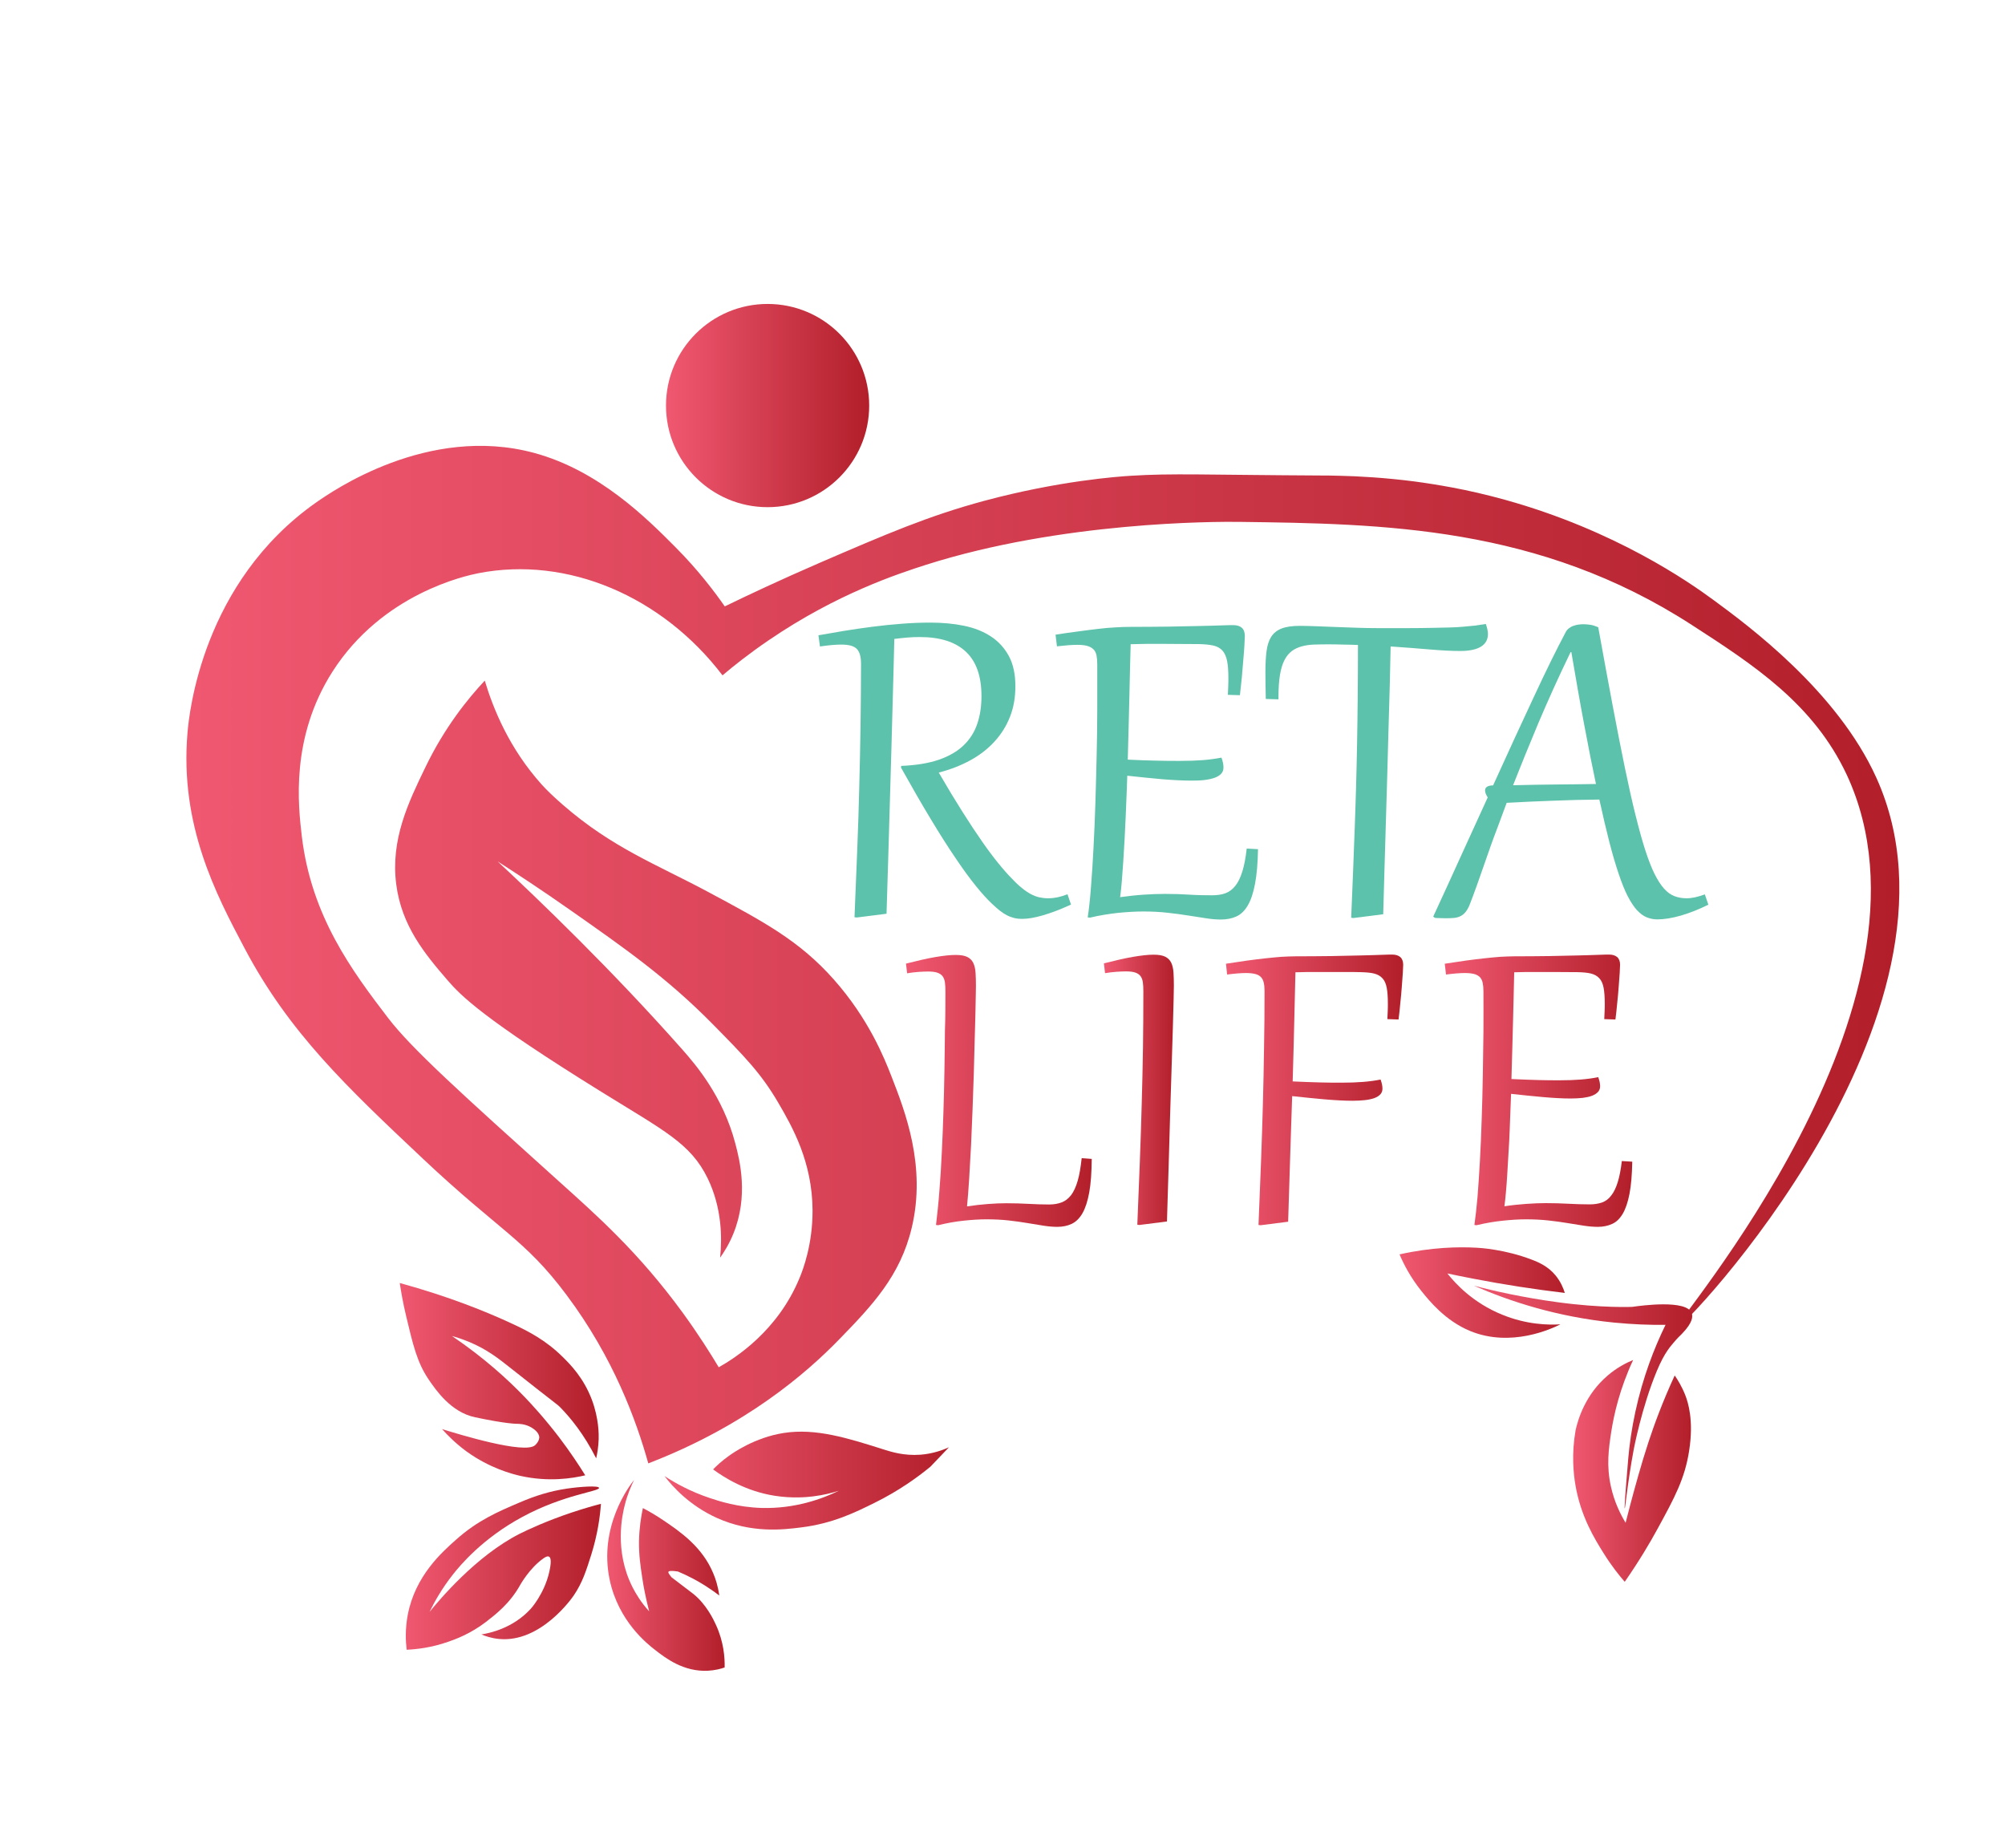
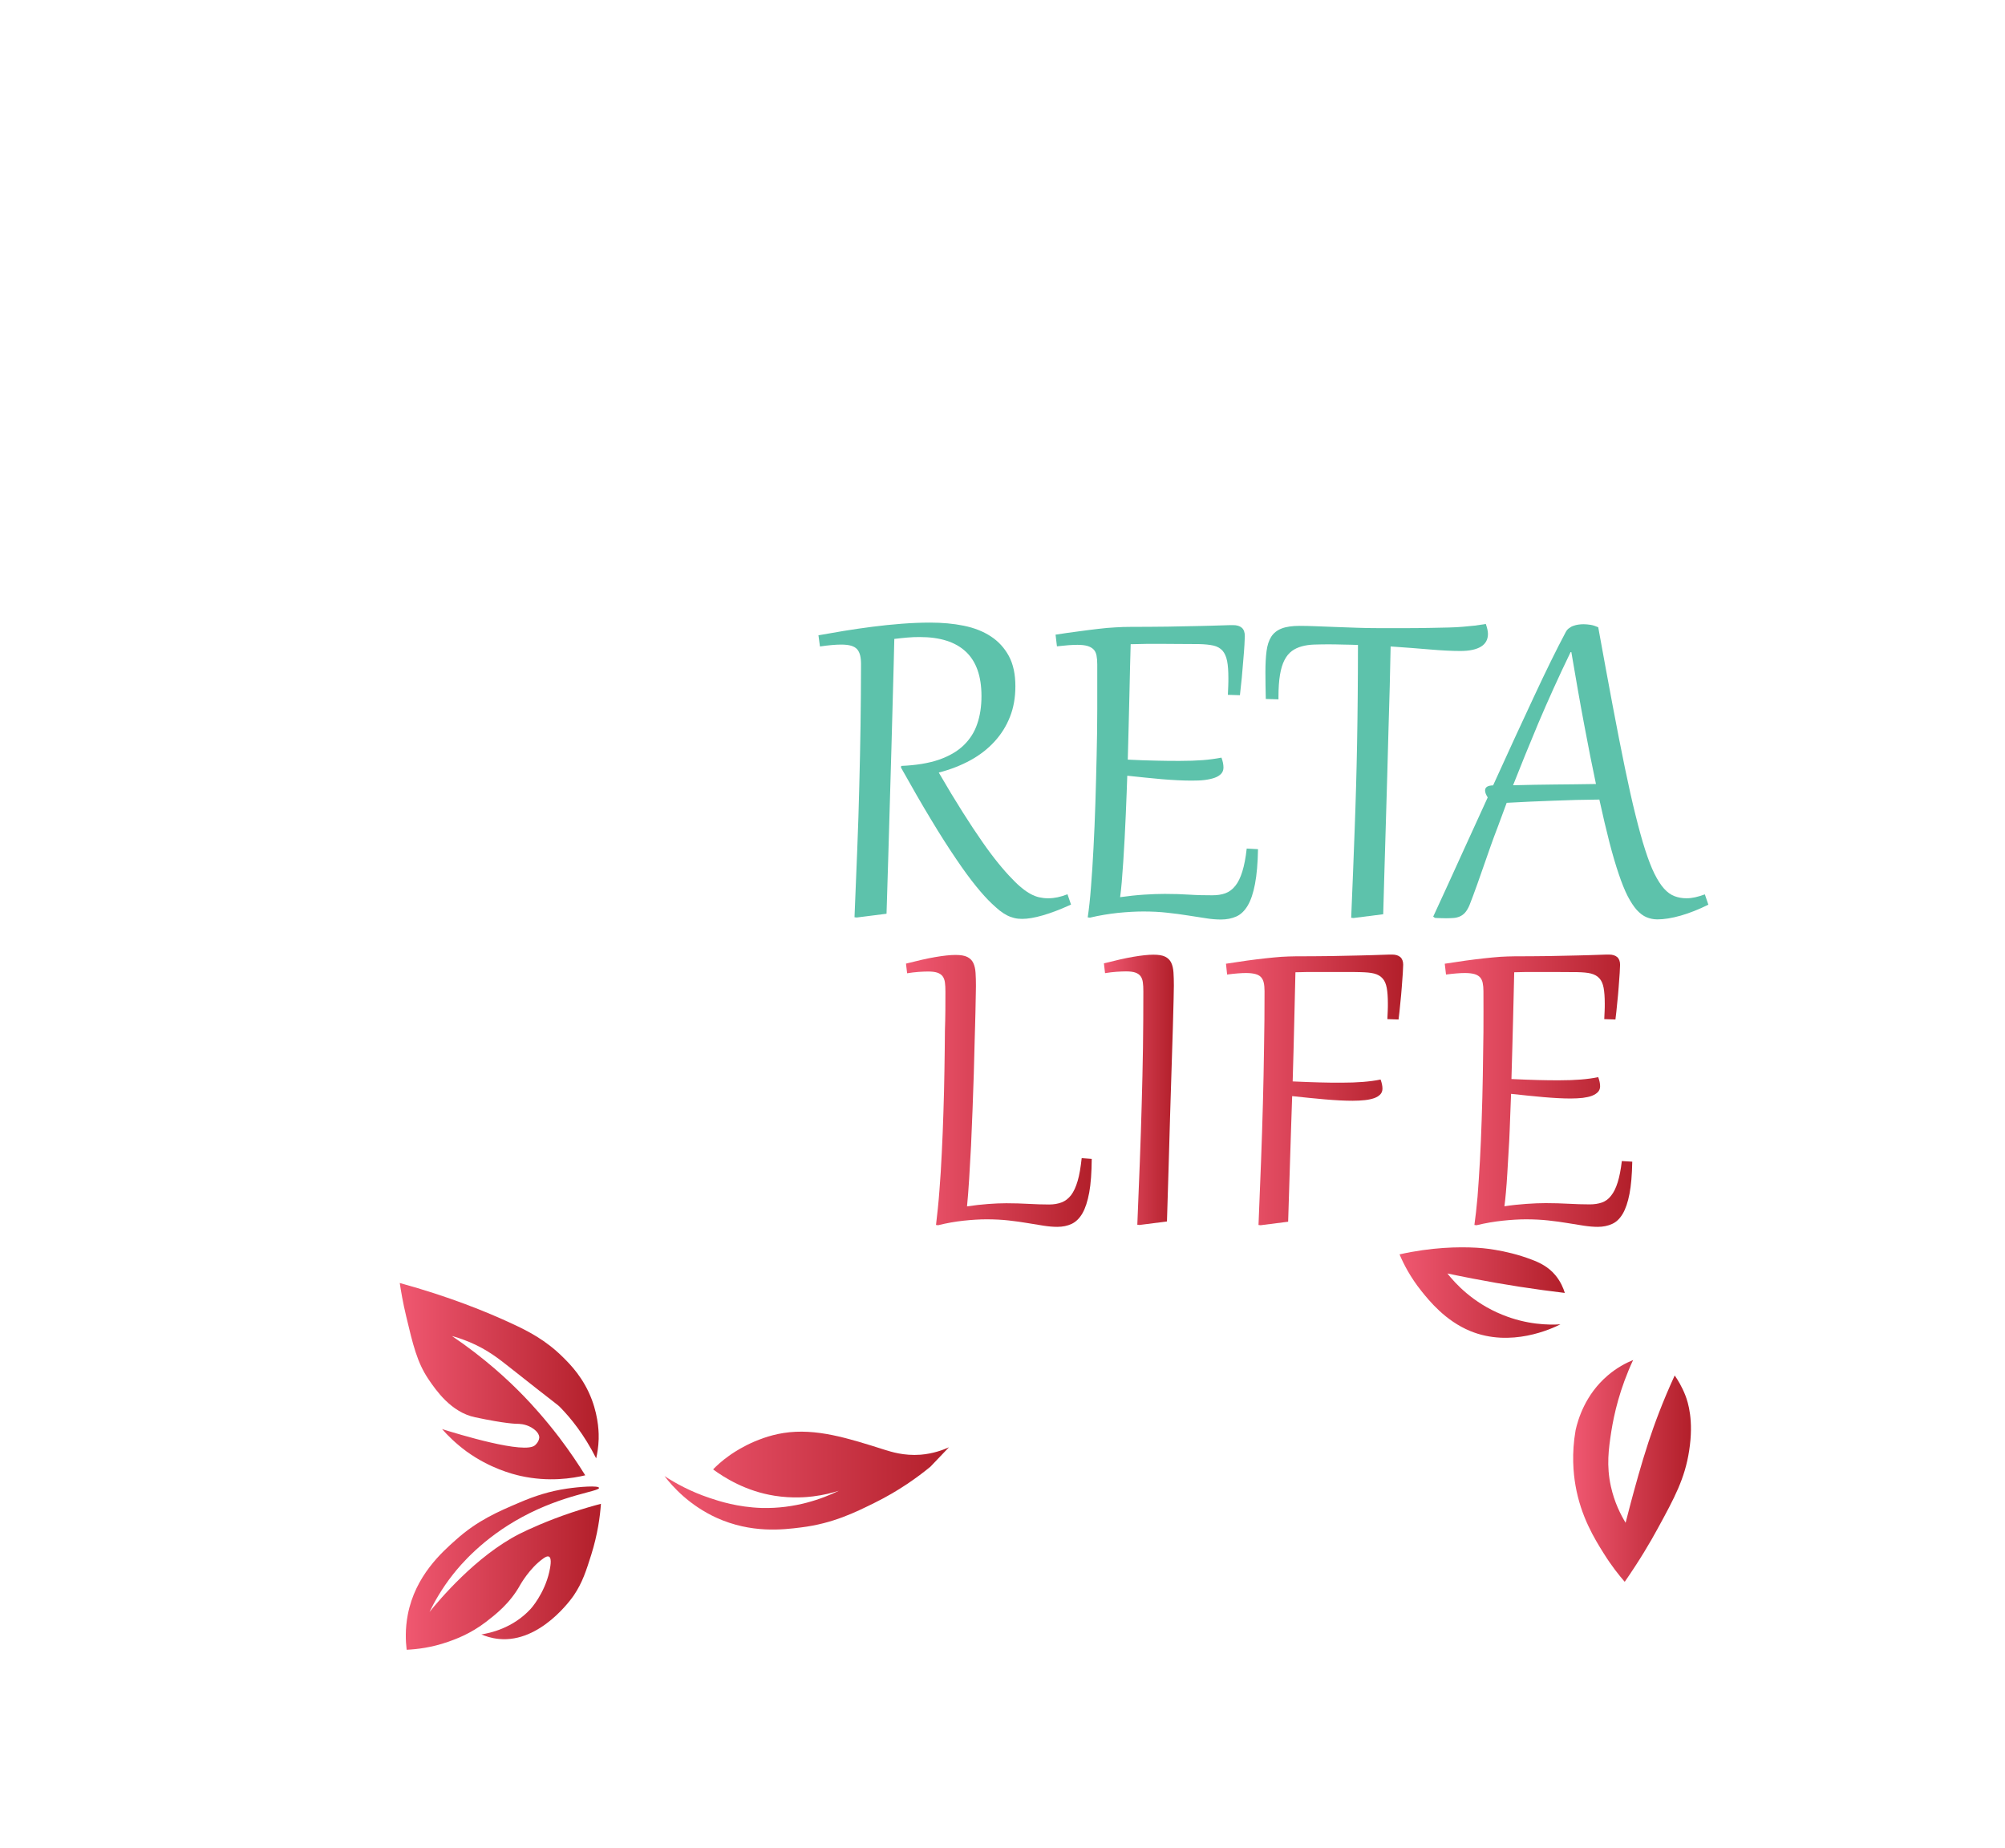
<svg xmlns="http://www.w3.org/2000/svg" id="Layer_1" x="0px" y="0px" viewBox="0 0 159.65 147.15" style="enable-background:new 0 0 159.65 147.15;" xml:space="preserve">
  <style type="text/css">	.st0{stroke:#000000;stroke-miterlimit:10;}	.st1{fill:#BE1E2D;}	.st2{fill:#DB8F2A;}	.st3{fill:#D18B2C;}	.st4{fill:#F2DC70;}	.st5{fill:#F2C645;}	.st6{fill:#ECBB48;}	.st7{fill:#F0CF51;}	.st8{fill:#DDA339;}	.st9{fill:#EFC751;}	.st10{fill:#B7712B;}	.st11{fill:#F3CD56;}	.st12{fill:#9F5925;}	.st13{fill:#DE9B2F;}	.st14{fill:#E6B240;}	.st15{fill:#B6732B;}	.st16{fill:#F0CF60;}	.st17{fill:#EFD05E;}	.st18{fill:#DB952E;}	.st19{fill:#EECB56;}	.st20{fill:#DFA53B;}	.st21{fill:#C4812C;}	.st22{fill:#F0DC69;}	.st23{fill:#E3B047;}	.st24{fill:#A76128;}	.st25{fill:#F2E77B;}	.st26{fill:#F0D666;}	.st27{fill:#CA8B34;}	.st28{fill:#AC6A2A;}	.st29{fill:#E6A633;}	.st30{fill:#A66428;}	.st31{fill:#F5DF6F;}	.st32{fill:#E9BD4D;}	.st33{fill:#AB692B;}	.st34{fill:#EEC14A;}	.st35{fill:#BA7C31;}	.st36{fill:#E0A943;}	.st37{fill:#DDA74A;}	.st38{fill:#B97831;}	.st39{fill:#ECBC42;}	.st40{fill:#E7BC4B;}	.st41{fill:#D19335;}	.st42{fill:#BE8033;}	.st43{fill:#D39837;}	.st44{fill:#D69A38;}	.st45{fill:#EDC44C;}	.st46{fill:#DC9C32;}	.st47{fill:#E0A841;}	.st48{fill:#C98F3D;}	.st49{fill:#D2963A;}	.st50{fill:#F2D55C;}	.st51{fill:#E0AF50;}	.st52{fill:#DDA23B;}	.st53{fill:#F0D368;}	.st54{fill:#BD7B2E;}	.st55{fill:#EFCB5C;}	.st56{fill:#B9762E;}	.st57{fill:#D29938;}	.st58{fill:#DEA544;}	.st59{fill:#DFA140;}	.st60{fill:#E4B050;}	.st61{fill:#D59943;}	.st62{fill:#E2AE51;}	.st63{fill:#E8B656;}	.st64{fill:#955423;}	.st65{fill:#BE823A;}	.st66{fill:#C58A34;}	.st67{fill:#EBC89C;}	.st68{fill:#EEC852;}	.st69{fill:#DC9F46;}	.st70{fill:#EBB742;}	.st71{fill:#0E76BA;}	.st72{fill:#6D6F70;}	.st73{fill-rule:evenodd;clip-rule:evenodd;fill:#0E76BA;stroke:#FFFFFF;stroke-width:0.75;stroke-miterlimit:10;}	.st74{fill-rule:evenodd;clip-rule:evenodd;fill:#FFFFFF;}	.st75{fill-rule:evenodd;clip-rule:evenodd;fill:url(#SVGID_1_);stroke:#000000;stroke-width:0.25;stroke-miterlimit:10;}	.st76{fill-rule:evenodd;clip-rule:evenodd;fill:url(#SVGID_2_);stroke:#000000;stroke-width:0.25;stroke-miterlimit:10;}	.st77{fill-rule:evenodd;clip-rule:evenodd;fill:url(#SVGID_3_);stroke:#000000;stroke-width:0.25;stroke-miterlimit:10;}	.st78{fill-rule:evenodd;clip-rule:evenodd;fill:url(#SVGID_4_);stroke:#000000;stroke-width:0.25;stroke-miterlimit:10;}	.st79{fill-rule:evenodd;clip-rule:evenodd;fill:url(#SVGID_5_);stroke:#000000;stroke-width:0.25;stroke-miterlimit:10;}	.st80{fill-rule:evenodd;clip-rule:evenodd;fill:url(#SVGID_6_);stroke:#000000;stroke-width:0.25;stroke-miterlimit:10;}	.st81{fill-rule:evenodd;clip-rule:evenodd;fill:url(#SVGID_7_);stroke:#000000;stroke-width:0.25;stroke-miterlimit:10;}	.st82{fill-rule:evenodd;clip-rule:evenodd;fill:url(#SVGID_8_);stroke:#000000;stroke-width:0.25;stroke-miterlimit:10;}	.st83{fill-rule:evenodd;clip-rule:evenodd;fill:url(#SVGID_9_);stroke:#000000;stroke-width:0.25;stroke-miterlimit:10;}	.st84{fill-rule:evenodd;clip-rule:evenodd;fill:url(#SVGID_10_);stroke:#000000;stroke-width:0.25;stroke-miterlimit:10;}	.st85{fill-rule:evenodd;clip-rule:evenodd;fill:url(#SVGID_11_);stroke:#000000;stroke-width:0.25;stroke-miterlimit:10;}	.st86{fill-rule:evenodd;clip-rule:evenodd;fill:url(#SVGID_12_);stroke:#000000;stroke-width:0.25;stroke-miterlimit:10;}	.st87{fill-rule:evenodd;clip-rule:evenodd;fill:url(#SVGID_13_);stroke:#000000;stroke-width:0.25;stroke-miterlimit:10;}	.st88{fill-rule:evenodd;clip-rule:evenodd;fill:url(#SVGID_14_);stroke:#000000;stroke-width:0.25;stroke-miterlimit:10;}	.st89{fill-rule:evenodd;clip-rule:evenodd;fill:url(#SVGID_15_);stroke:#000000;stroke-width:0.25;stroke-miterlimit:10;}	.st90{fill-rule:evenodd;clip-rule:evenodd;fill:url(#SVGID_16_);stroke:#000000;stroke-width:0.25;stroke-miterlimit:10;}	.st91{fill-rule:evenodd;clip-rule:evenodd;fill:url(#SVGID_17_);stroke:#000000;stroke-width:0.25;stroke-miterlimit:10;}	.st92{fill-rule:evenodd;clip-rule:evenodd;fill:url(#SVGID_18_);stroke:#000000;stroke-width:0.25;stroke-miterlimit:10;}	.st93{fill-rule:evenodd;clip-rule:evenodd;fill:url(#SVGID_19_);stroke:#000000;stroke-width:0.25;stroke-miterlimit:10;}	.st94{fill-rule:evenodd;clip-rule:evenodd;fill:url(#SVGID_20_);stroke:#000000;stroke-width:0.25;stroke-miterlimit:10;}	.st95{fill-rule:evenodd;clip-rule:evenodd;fill:url(#SVGID_21_);stroke:#000000;stroke-width:0.25;stroke-miterlimit:10;}	.st96{fill-rule:evenodd;clip-rule:evenodd;fill:url(#SVGID_22_);stroke:#000000;stroke-width:0.25;stroke-miterlimit:10;}	.st97{fill-rule:evenodd;clip-rule:evenodd;fill:url(#SVGID_23_);stroke:#000000;stroke-width:0.25;stroke-miterlimit:10;}	.st98{fill-rule:evenodd;clip-rule:evenodd;fill:url(#SVGID_24_);stroke:#000000;stroke-width:0.25;stroke-miterlimit:10;}	.st99{fill-rule:evenodd;clip-rule:evenodd;fill:url(#SVGID_25_);stroke:#000000;stroke-width:0.25;stroke-miterlimit:10;}	.st100{fill-rule:evenodd;clip-rule:evenodd;fill:url(#SVGID_26_);stroke:#000000;stroke-width:0.25;stroke-miterlimit:10;}	.st101{fill-rule:evenodd;clip-rule:evenodd;fill:url(#SVGID_27_);stroke:#000000;stroke-width:0.25;stroke-miterlimit:10;}	.st102{fill-rule:evenodd;clip-rule:evenodd;fill:url(#SVGID_28_);stroke:#000000;stroke-width:0.25;stroke-miterlimit:10;}	.st103{fill-rule:evenodd;clip-rule:evenodd;fill:url(#SVGID_29_);stroke:#000000;stroke-width:0.25;stroke-miterlimit:10;}	.st104{fill-rule:evenodd;clip-rule:evenodd;fill:url(#SVGID_30_);stroke:#000000;stroke-width:0.25;stroke-miterlimit:10;}	.st105{fill-rule:evenodd;clip-rule:evenodd;fill:url(#SVGID_31_);stroke:#000000;stroke-width:0.25;stroke-miterlimit:10;}	.st106{fill-rule:evenodd;clip-rule:evenodd;fill:url(#SVGID_32_);stroke:#000000;stroke-width:0.25;stroke-miterlimit:10;}	.st107{fill-rule:evenodd;clip-rule:evenodd;fill:url(#SVGID_33_);stroke:#000000;stroke-width:0.25;stroke-miterlimit:10;}	.st108{fill-rule:evenodd;clip-rule:evenodd;fill:url(#SVGID_34_);stroke:#000000;stroke-width:0.25;stroke-miterlimit:10;}	.st109{fill-rule:evenodd;clip-rule:evenodd;fill:url(#SVGID_35_);stroke:#000000;stroke-width:0.25;stroke-miterlimit:10;}	.st110{fill-rule:evenodd;clip-rule:evenodd;fill:url(#SVGID_36_);stroke:#000000;stroke-width:0.25;stroke-miterlimit:10;}	.st111{fill-rule:evenodd;clip-rule:evenodd;fill:url(#SVGID_37_);stroke:#000000;stroke-width:0.25;stroke-miterlimit:10;}	.st112{fill-rule:evenodd;clip-rule:evenodd;fill:url(#SVGID_38_);stroke:#000000;stroke-width:0.25;stroke-miterlimit:10;}	.st113{fill-rule:evenodd;clip-rule:evenodd;fill:url(#SVGID_39_);stroke:#000000;stroke-width:0.25;stroke-miterlimit:10;}	.st114{fill-rule:evenodd;clip-rule:evenodd;fill:url(#SVGID_40_);stroke:#000000;stroke-width:0.25;stroke-miterlimit:10;}	.st115{fill-rule:evenodd;clip-rule:evenodd;fill:url(#SVGID_41_);stroke:#000000;stroke-width:0.25;stroke-miterlimit:10;}	.st116{fill-rule:evenodd;clip-rule:evenodd;fill:url(#SVGID_42_);stroke:#000000;stroke-width:0.25;stroke-miterlimit:10;}	.st117{fill:#2A9345;}	.st118{fill:#2D8D43;}	.st119{fill:#E21E26;}	.st120{fill:#D92327;}	.st121{fill:#FFFFFF;}	.st122{fill:#D15B45;}	.st123{fill:url(#SVGID_43_);}	.st124{fill:#1AA0D9;}	.st125{fill:#2D5EAB;}	.st126{fill:#61C9DD;}	.st127{fill:#EB8453;}	.st128{fill:#F28A58;}	.st129{fill:#F26122;}	.st130{fill:url(#SVGID_44_);}	.st131{fill:url(#SVGID_45_);}	.st132{fill:url(#SVGID_46_);}	.st133{fill:url(#SVGID_47_);}	.st134{fill:#5DC2AB;}	.st135{fill:url(#SVGID_48_);}	.st136{fill:url(#SVGID_49_);}	.st137{fill:url(#SVGID_50_);}	.st138{fill:url(#SVGID_51_);}	.st139{fill:url(#SVGID_52_);}	.st140{fill:url(#SVGID_53_);}	.st141{fill:url(#SVGID_54_);}	.st142{fill:url(#SVGID_55_);}	.st143{fill:url(#SVGID_56_);}	.st144{fill:#8EC45D;}	.st145{fill:#2DA780;}	.st146{fill:#1A7F5C;}	.st147{fill:#63BD68;}	.st148{fill:#5E3522;}	.st149{fill:#1B7657;}	.st150{fill:#FFC113;}	.st151{fill:#11B68D;}	.st152{fill:#8CBD45;}	.st153{fill:#595A5C;}	.st154{fill:#00A3C5;}	.st155{fill:#CC4928;}	.st156{fill:#C84627;}	.st157{fill:#C94627;}	.st158{fill:#00A8C8;}	.st159{fill:#C74627;}	.st160{fill:#C94727;}	.st161{fill:#06AACB;}	.st162{fill:#07A7C7;}	.st163{fill:#10436D;}	.st164{fill:#0D446E;}	.st165{fill:#21AECB;}	.st166{fill:#2594AF;}	.st167{fill:#58798F;}	.st168{fill:#CA4727;}	.st169{fill:#44528D;}	.st170{fill:#A12021;}	.st171{fill:#3371AF;}	.st172{clip-path:url(#SVGID_58_);}	.st173{fill:#F7922F;}	.st174{fill:#4A4948;}	.st175{clip-path:url(#SVGID_60_);fill:#4C4F50;}	.st176{clip-path:url(#SVGID_62_);fill:#6B6E6F;}	.st177{clip-path:url(#SVGID_64_);fill:#4C4F50;}	.st178{clip-path:url(#SVGID_66_);fill:#6B6E6F;}	.st179{clip-path:url(#SVGID_68_);fill:#4C4F50;}	.st180{clip-path:url(#SVGID_70_);fill:#6B6E6F;}	.st181{fill:#4C4F50;}	.st182{fill:#303134;}	.st183{fill:#F79421;}	.st184{fill:#4E4E4E;}	.st185{clip-path:url(#SVGID_72_);fill:#9D1F60;}	.st186{clip-path:url(#SVGID_74_);fill:#9D1F60;}	.st187{clip-path:url(#SVGID_76_);fill:#CADB2F;}	.st188{clip-path:url(#SVGID_78_);fill:#CADB2F;}	.st189{clip-path:url(#SVGID_80_);fill:#CADB2F;}	.st190{clip-path:url(#SVGID_80_);fill:#9D1F60;}	.st191{fill:#4780C2;}	.st192{fill:#4E9AD4;}	.st193{fill:#3580C3;}	.st194{fill:#292B2B;}	.st195{fill:#484A4A;}	.st196{fill:#606161;}	.st197{fill:#486790;}	.st198{fill:#23BEC8;}	.st199{fill:#FDBC5A;}	.st200{fill:#F5A2C6;}	.st201{fill:none;stroke:#486790;stroke-width:3;stroke-miterlimit:12;}	.st202{fill:#CF9177;}	.st203{fill:#555554;}	.st204{fill:none;stroke:#CF9177;}	.st205{fill:#113A39;}	.st206{fill:#A6976E;}	.st207{fill:#B74726;}	.st208{fill:url(#SVGID_81_);}	.st209{fill:url(#SVGID_82_);}	.st210{fill:#CE5D28;}	.st211{fill:url(#SVGID_83_);}	.st212{fill:#96C93D;}	.st213{fill:#579D44;}	.st214{clip-path:url(#SVGID_85_);}	.st215{fill:#1B3A1C;}	.st216{fill:#010101;}</style>
  <g>
    <g>
      <linearGradient id="SVGID_1_" gradientUnits="userSpaceOnUse" x1="72.138" y1="86.867" x2="86.945" y2="86.867">
        <stop offset="0" style="stop-color:#F05871" />
        <stop offset="1" style="stop-color:#B21F2A" />
      </linearGradient>
      <path style="fill:url(#SVGID_1_);" d="M75.28,78.96c0-0.29-0.01-0.54-0.04-0.74c-0.03-0.21-0.09-0.37-0.19-0.5   c-0.1-0.13-0.24-0.22-0.42-0.28c-0.18-0.06-0.42-0.09-0.73-0.09c-0.2,0-0.45,0.01-0.75,0.03c-0.3,0.02-0.6,0.06-0.92,0.11   l-0.09-0.77c0.91-0.23,1.68-0.41,2.33-0.52c0.65-0.11,1.19-0.17,1.61-0.17c0.41,0,0.72,0.05,0.94,0.16s0.38,0.27,0.48,0.48   c0.1,0.21,0.16,0.47,0.18,0.78c0.02,0.31,0.03,0.66,0.03,1.05c0,0.02,0,0.23-0.01,0.61c-0.01,0.38-0.02,0.89-0.03,1.52   c-0.02,0.63-0.03,1.36-0.06,2.2c-0.02,0.84-0.05,1.72-0.07,2.65c-0.03,0.93-0.06,1.89-0.1,2.88c-0.04,0.99-0.08,1.94-0.12,2.87   c-0.05,0.93-0.1,1.81-0.15,2.64c-0.05,0.83-0.11,1.56-0.17,2.18c0.59-0.09,1.15-0.15,1.67-0.19c0.52-0.04,1.01-0.06,1.46-0.06   c0.63,0,1.23,0.02,1.78,0.05c0.55,0.03,1.1,0.05,1.63,0.05c0.38,0,0.71-0.06,1-0.17c0.29-0.11,0.54-0.31,0.75-0.58   c0.21-0.28,0.38-0.65,0.52-1.13c0.14-0.47,0.24-1.08,0.32-1.81l0.8,0.06c-0.01,1.08-0.07,1.98-0.2,2.68   c-0.13,0.7-0.31,1.25-0.54,1.65c-0.23,0.4-0.52,0.68-0.85,0.84c-0.34,0.16-0.72,0.24-1.15,0.24c-0.33,0-0.69-0.03-1.08-0.09   c-0.39-0.06-0.82-0.13-1.29-0.21c-0.47-0.08-0.97-0.15-1.51-0.21c-0.54-0.06-1.13-0.09-1.76-0.09c-0.56,0-1.17,0.04-1.83,0.11   c-0.66,0.07-1.33,0.19-2.02,0.36l-0.17-0.02c0.1-0.84,0.2-1.75,0.27-2.72c0.08-0.97,0.14-1.98,0.19-3.03   c0.05-1.05,0.1-2.12,0.13-3.22c0.04-1.1,0.06-2.19,0.08-3.29c0.02-1.1,0.03-2.18,0.04-3.24C75.28,80.98,75.28,79.95,75.28,78.96z" />
      <linearGradient id="SVGID_2_" gradientUnits="userSpaceOnUse" x1="87.896" y1="86.784" x2="93.469" y2="86.784">
        <stop offset="0" style="stop-color:#F05871" />
        <stop offset="1" style="stop-color:#B21F2A" />
      </linearGradient>
      <path style="fill:url(#SVGID_2_);" d="M91.04,78.95c0-0.29-0.01-0.54-0.04-0.74c-0.03-0.21-0.09-0.37-0.19-0.5   c-0.1-0.13-0.24-0.22-0.42-0.28c-0.18-0.06-0.42-0.09-0.73-0.09c-0.2,0-0.45,0.01-0.75,0.03c-0.3,0.02-0.6,0.06-0.92,0.11   L87.9,76.7c0.91-0.23,1.68-0.41,2.33-0.52c0.65-0.11,1.19-0.17,1.61-0.17c0.41,0,0.72,0.05,0.94,0.16   c0.22,0.11,0.38,0.27,0.48,0.48c0.1,0.21,0.16,0.47,0.18,0.78c0.02,0.31,0.03,0.66,0.03,1.05c0,0.14-0.01,0.5-0.02,1.09   c-0.02,0.59-0.04,1.34-0.06,2.26c-0.03,0.92-0.06,1.98-0.1,3.18c-0.04,1.2-0.08,2.47-0.12,3.81c-0.04,1.35-0.08,2.74-0.12,4.17   c-0.04,1.44-0.09,2.86-0.13,4.26l-2.19,0.28l-0.17-0.02c0.07-1.77,0.14-3.44,0.2-5.02c0.06-1.58,0.11-3.12,0.15-4.61   c0.04-1.49,0.08-2.97,0.1-4.44C91.03,81.99,91.04,80.49,91.04,78.95z" />
      <linearGradient id="SVGID_3_" gradientUnits="userSpaceOnUse" x1="97.625" y1="86.784" x2="111.73" y2="86.784">
        <stop offset="0" style="stop-color:#F05871" />
        <stop offset="1" style="stop-color:#B21F2A" />
      </linearGradient>
      <path style="fill:url(#SVGID_3_);" d="M100.69,78.92c0-0.26-0.02-0.49-0.06-0.67c-0.04-0.18-0.11-0.33-0.22-0.45   c-0.11-0.12-0.26-0.2-0.45-0.25c-0.19-0.05-0.44-0.08-0.74-0.08c-0.2,0-0.42,0.01-0.67,0.03c-0.25,0.02-0.53,0.05-0.84,0.09   l-0.09-0.86c0.6-0.09,1.16-0.17,1.68-0.25c0.52-0.07,1-0.13,1.46-0.18c0.45-0.05,0.88-0.09,1.27-0.12   c0.39-0.02,0.77-0.04,1.12-0.04c1.01,0,1.96-0.01,2.85-0.02c0.89-0.02,1.67-0.03,2.36-0.05c0.68-0.02,1.24-0.03,1.68-0.05   c0.44-0.02,0.71-0.02,0.81-0.02c0.28,0,0.5,0.07,0.65,0.2c0.15,0.13,0.23,0.34,0.23,0.61c0,0.11-0.01,0.33-0.03,0.65   c-0.02,0.32-0.05,0.69-0.08,1.1c-0.03,0.42-0.07,0.86-0.12,1.32c-0.04,0.46-0.09,0.89-0.14,1.29l-0.89-0.03   c0.01-0.23,0.02-0.45,0.03-0.66c0.01-0.2,0.01-0.39,0.01-0.57c0-0.52-0.03-0.94-0.09-1.26c-0.06-0.32-0.17-0.58-0.34-0.76   c-0.16-0.18-0.39-0.31-0.67-0.38c-0.28-0.07-0.64-0.1-1.08-0.11c-0.32-0.01-0.62-0.01-0.89-0.01c-0.27,0-0.54,0-0.8,0h-1.89   c-0.11,0-0.22,0-0.34,0c-0.11,0-0.23,0-0.36,0c-0.12,0-0.26,0.01-0.41,0.01c-0.15,0-0.31,0.01-0.49,0.01   c-0.02,1.04-0.06,2.3-0.09,3.77s-0.08,3.11-0.13,4.92c0.8,0.04,1.52,0.06,2.15,0.08c0.63,0.02,1.21,0.02,1.73,0.02   c0.64,0,1.21-0.02,1.71-0.06c0.5-0.04,0.97-0.1,1.41-0.19c0.1,0.27,0.15,0.51,0.15,0.73c0,0.18-0.06,0.33-0.17,0.45   c-0.11,0.12-0.27,0.22-0.48,0.3c-0.21,0.07-0.46,0.13-0.75,0.16c-0.29,0.03-0.62,0.05-0.98,0.05c-0.65,0-1.38-0.04-2.2-0.11   c-0.82-0.07-1.69-0.16-2.61-0.26c-0.02,0.76-0.05,1.55-0.08,2.37c-0.03,0.82-0.05,1.65-0.08,2.5c-0.02,0.84-0.05,1.7-0.08,2.56   c-0.03,0.86-0.05,1.72-0.08,2.57l-2.19,0.28l-0.17-0.02c0.07-1.77,0.14-3.44,0.2-5.03c0.06-1.58,0.11-3.12,0.15-4.62   c0.04-1.5,0.07-2.98,0.09-4.45C100.68,81.97,100.69,80.46,100.69,78.92z" />
      <linearGradient id="SVGID_4_" gradientUnits="userSpaceOnUse" x1="115.042" y1="86.867" x2="129.95" y2="86.867">
        <stop offset="0" style="stop-color:#F05871" />
        <stop offset="1" style="stop-color:#B21F2A" />
      </linearGradient>
      <path style="fill:url(#SVGID_4_);" d="M118.12,78.92c0-0.26-0.02-0.48-0.06-0.67c-0.04-0.18-0.11-0.33-0.22-0.45   c-0.11-0.11-0.26-0.2-0.45-0.25c-0.19-0.05-0.44-0.08-0.74-0.08c-0.2,0-0.42,0.01-0.67,0.03c-0.25,0.02-0.53,0.05-0.84,0.09   l-0.1-0.86c0.6-0.09,1.16-0.17,1.68-0.25c0.52-0.07,1-0.13,1.46-0.18c0.45-0.05,0.88-0.09,1.27-0.12   c0.39-0.02,0.77-0.04,1.12-0.04c0.97,0,1.9-0.01,2.77-0.02c0.87-0.02,1.65-0.03,2.32-0.05c0.67-0.02,1.23-0.03,1.66-0.05   c0.43-0.02,0.7-0.02,0.8-0.02c0.28,0,0.5,0.07,0.65,0.2c0.15,0.13,0.23,0.34,0.23,0.61c0,0.11-0.01,0.33-0.03,0.65   c-0.02,0.32-0.05,0.69-0.08,1.1c-0.03,0.42-0.07,0.86-0.12,1.32c-0.04,0.46-0.09,0.89-0.14,1.29l-0.89-0.03   c0.01-0.23,0.02-0.45,0.03-0.66c0.01-0.2,0.01-0.39,0.01-0.57c0-0.52-0.03-0.94-0.09-1.26c-0.06-0.32-0.17-0.58-0.34-0.76   c-0.16-0.18-0.39-0.31-0.67-0.38c-0.28-0.07-0.64-0.1-1.08-0.11c-0.61-0.01-1.15-0.01-1.61-0.01c-0.46,0-0.91,0-1.33,0h-0.49   c-0.23,0-0.47,0-0.72,0c-0.24,0-0.54,0.01-0.88,0.02c-0.01,0.51-0.03,1.08-0.04,1.71c-0.02,0.63-0.03,1.31-0.05,2.03   c-0.02,0.72-0.04,1.48-0.06,2.28c-0.02,0.8-0.04,1.63-0.07,2.48c0.79,0.04,1.5,0.06,2.12,0.08c0.62,0.02,1.19,0.02,1.71,0.02   c0.63,0,1.2-0.02,1.69-0.06c0.49-0.04,0.95-0.1,1.39-0.19c0.1,0.27,0.15,0.51,0.15,0.73c0,0.18-0.06,0.33-0.17,0.45   c-0.11,0.12-0.27,0.22-0.47,0.3c-0.2,0.08-0.45,0.13-0.74,0.17c-0.29,0.03-0.61,0.05-0.97,0.05c-0.63,0-1.35-0.04-2.16-0.11   c-0.8-0.07-1.67-0.16-2.58-0.26c-0.01,0.36-0.03,0.79-0.05,1.29c-0.02,0.5-0.04,1.04-0.06,1.6c-0.02,0.57-0.05,1.15-0.09,1.74   c-0.03,0.59-0.07,1.16-0.1,1.71c-0.03,0.55-0.07,1.04-0.11,1.5c-0.04,0.45-0.08,0.82-0.12,1.11c0.6-0.09,1.18-0.15,1.75-0.19   c0.57-0.04,1.08-0.06,1.54-0.06c0.65,0,1.25,0.02,1.82,0.05c0.56,0.03,1.12,0.05,1.68,0.05c0.37,0,0.69-0.05,0.98-0.15   c0.28-0.1,0.53-0.28,0.73-0.55c0.21-0.26,0.38-0.61,0.52-1.06c0.14-0.44,0.25-1.01,0.33-1.69l0.83,0.05   c-0.02,1.04-0.09,1.89-0.22,2.56c-0.13,0.67-0.31,1.2-0.54,1.59c-0.23,0.39-0.51,0.66-0.85,0.81c-0.33,0.15-0.71,0.23-1.13,0.23   c-0.33,0-0.7-0.03-1.1-0.09c-0.4-0.06-0.84-0.13-1.31-0.21c-0.47-0.08-0.99-0.15-1.54-0.21c-0.55-0.06-1.14-0.09-1.78-0.09   c-0.56,0-1.18,0.04-1.85,0.11c-0.67,0.07-1.37,0.19-2.08,0.36l-0.17-0.02c0.09-0.62,0.17-1.36,0.25-2.24   c0.07-0.87,0.13-1.83,0.19-2.87c0.06-1.04,0.1-2.13,0.14-3.29c0.04-1.15,0.07-2.32,0.09-3.49c0.02-1.17,0.04-2.34,0.05-3.48   S118.12,79.95,118.12,78.92z" />
    </g>
    <g>
      <path class="st134" d="M68.56,52.9c0-0.28-0.02-0.52-0.07-0.72c-0.05-0.2-0.13-0.36-0.24-0.49c-0.12-0.13-0.28-0.22-0.48-0.28   c-0.21-0.06-0.47-0.09-0.79-0.09c-0.44,0-1,0.05-1.69,0.15l-0.12-0.89c0.62-0.11,1.3-0.23,2.03-0.35   c0.74-0.12,1.49-0.23,2.27-0.33c0.78-0.1,1.55-0.18,2.34-0.24c0.78-0.06,1.53-0.09,2.25-0.09c0.97,0,1.86,0.08,2.69,0.25   c0.83,0.17,1.54,0.45,2.15,0.85c0.61,0.4,1.08,0.92,1.43,1.56c0.35,0.65,0.52,1.45,0.52,2.41c0,0.89-0.14,1.7-0.43,2.43   c-0.29,0.74-0.7,1.39-1.23,1.97c-0.53,0.58-1.17,1.08-1.92,1.49c-0.75,0.41-1.59,0.74-2.52,0.98c0.69,1.19,1.32,2.23,1.89,3.13   c0.57,0.9,1.09,1.69,1.56,2.36c0.47,0.68,0.91,1.26,1.3,1.74c0.39,0.48,0.76,0.9,1.11,1.25c0.27,0.29,0.53,0.53,0.77,0.72   c0.24,0.2,0.47,0.35,0.69,0.47s0.45,0.21,0.67,0.26c0.23,0.05,0.46,0.08,0.71,0.08c0.27,0,0.52-0.03,0.76-0.08   c0.24-0.05,0.5-0.13,0.79-0.24l0.28,0.82c-0.85,0.39-1.59,0.67-2.25,0.86c-0.65,0.19-1.2,0.28-1.64,0.28   c-0.22,0-0.43-0.02-0.63-0.07c-0.2-0.05-0.4-0.12-0.59-0.22c-0.19-0.1-0.39-0.23-0.58-0.38c-0.19-0.16-0.4-0.34-0.62-0.55   c-0.36-0.34-0.78-0.8-1.25-1.38c-0.47-0.58-1.01-1.31-1.6-2.19c-0.6-0.88-1.26-1.91-1.98-3.11c-0.73-1.2-1.52-2.58-2.4-4.15   l0.02-0.13c1.18-0.05,2.17-0.21,2.99-0.49c0.81-0.28,1.47-0.66,1.97-1.14c0.5-0.48,0.87-1.05,1.09-1.71   c0.23-0.66,0.34-1.4,0.34-2.22c0-1.57-0.41-2.75-1.24-3.53c-0.83-0.78-2.05-1.17-3.67-1.17c-0.35,0-0.68,0.01-0.99,0.04   c-0.31,0.03-0.66,0.06-1.04,0.11c-0.01,0.51-0.03,1.2-0.05,2.06c-0.02,0.86-0.05,1.85-0.08,2.96c-0.03,1.12-0.06,2.34-0.1,3.67   c-0.04,1.33-0.08,2.72-0.12,4.16c-0.04,1.45-0.08,2.94-0.13,4.46c-0.05,1.53-0.09,3.05-0.14,4.57l-2.37,0.3l-0.18-0.02   c0.08-1.91,0.15-3.72,0.22-5.43c0.07-1.71,0.12-3.38,0.16-5c0.04-1.62,0.08-3.23,0.1-4.81C68.54,56.2,68.56,54.57,68.56,52.9z" />
      <path class="st134" d="M87.37,52.9c0-0.28-0.02-0.52-0.06-0.72c-0.04-0.2-0.12-0.36-0.24-0.48c-0.12-0.12-0.28-0.21-0.48-0.27   c-0.21-0.06-0.47-0.09-0.8-0.09c-0.21,0-0.45,0.01-0.72,0.03c-0.27,0.02-0.57,0.06-0.91,0.09l-0.11-0.93   c0.65-0.1,1.26-0.19,1.82-0.26c0.56-0.08,1.08-0.14,1.57-0.2c0.49-0.06,0.95-0.1,1.37-0.12c0.43-0.03,0.83-0.04,1.21-0.04   c1.05,0,2.05-0.01,2.99-0.02c0.94-0.02,1.78-0.03,2.51-0.05c0.73-0.02,1.33-0.03,1.8-0.05c0.47-0.02,0.76-0.02,0.86-0.02   c0.31,0,0.54,0.07,0.7,0.21c0.16,0.14,0.24,0.36,0.24,0.66c0,0.12-0.01,0.35-0.03,0.7c-0.02,0.35-0.05,0.74-0.09,1.19   c-0.04,0.45-0.08,0.92-0.12,1.42c-0.05,0.5-0.1,0.97-0.15,1.4l-0.96-0.03c0.01-0.25,0.02-0.49,0.03-0.71   c0.01-0.22,0.01-0.43,0.01-0.62c0-0.56-0.03-1.01-0.1-1.36c-0.07-0.35-0.19-0.62-0.36-0.82c-0.18-0.2-0.42-0.34-0.72-0.41   c-0.31-0.07-0.7-0.11-1.17-0.12c-0.66-0.01-1.24-0.01-1.74-0.01c-0.5,0-0.98-0.01-1.44-0.01h-0.53c-0.25,0-0.51,0-0.77,0.01   c-0.26,0-0.58,0.01-0.95,0.02c-0.01,0.55-0.03,1.17-0.05,1.85c-0.02,0.68-0.03,1.41-0.05,2.19c-0.02,0.78-0.04,1.6-0.06,2.47   c-0.02,0.87-0.05,1.76-0.07,2.68c0.86,0.04,1.62,0.07,2.29,0.08c0.67,0.02,1.28,0.02,1.85,0.02c0.69,0,1.29-0.02,1.82-0.06   c0.53-0.04,1.03-0.11,1.5-0.2c0.11,0.29,0.16,0.56,0.16,0.79c0,0.19-0.06,0.36-0.18,0.49c-0.12,0.13-0.29,0.24-0.51,0.32   c-0.22,0.08-0.49,0.14-0.8,0.18c-0.31,0.04-0.66,0.05-1.05,0.05c-0.69,0-1.46-0.04-2.33-0.11c-0.87-0.08-1.8-0.17-2.79-0.28   c-0.01,0.39-0.03,0.85-0.05,1.39c-0.02,0.54-0.04,1.12-0.07,1.73c-0.03,0.61-0.06,1.24-0.09,1.88c-0.04,0.64-0.07,1.26-0.11,1.85   s-0.08,1.13-0.12,1.62c-0.04,0.49-0.09,0.89-0.13,1.2c0.65-0.09,1.28-0.16,1.89-0.2c0.61-0.04,1.17-0.06,1.67-0.06   c0.7,0,1.35,0.02,1.96,0.06c0.61,0.04,1.21,0.05,1.81,0.05c0.4,0,0.75-0.05,1.05-0.16c0.3-0.11,0.57-0.31,0.79-0.59   c0.23-0.28,0.41-0.66,0.56-1.14c0.15-0.48,0.27-1.09,0.35-1.83l0.9,0.05c-0.02,1.12-0.1,2.04-0.24,2.77   c-0.14,0.73-0.33,1.3-0.58,1.72c-0.25,0.42-0.55,0.71-0.91,0.87c-0.36,0.16-0.77,0.24-1.22,0.24c-0.36,0-0.76-0.03-1.19-0.1   c-0.43-0.07-0.91-0.14-1.42-0.22c-0.51-0.08-1.07-0.16-1.66-0.22c-0.6-0.07-1.24-0.1-1.92-0.1c-0.61,0-1.27,0.04-2,0.11   c-0.73,0.08-1.48,0.2-2.24,0.38l-0.18-0.02c0.1-0.67,0.19-1.47,0.26-2.42c0.08-0.95,0.14-1.98,0.2-3.1   c0.06-1.12,0.11-2.31,0.15-3.55c0.04-1.25,0.07-2.5,0.1-3.77c0.03-1.27,0.05-2.52,0.05-3.77C87.37,55.19,87.37,54.02,87.37,52.9z" />
      <path class="st134" d="M101.78,55.68l-0.99-0.03c-0.02-0.81-0.03-1.52-0.03-2.15c0-0.65,0.03-1.2,0.09-1.66   c0.06-0.46,0.18-0.84,0.37-1.14c0.19-0.3,0.47-0.52,0.83-0.66c0.36-0.14,0.84-0.21,1.44-0.21c0.38,0,0.82,0.01,1.31,0.03   c0.49,0.02,1.01,0.04,1.56,0.06c0.55,0.02,1.11,0.04,1.68,0.06c0.58,0.02,1.13,0.03,1.67,0.03c0.91,0,1.7,0,2.4,0   c0.69,0,1.31-0.01,1.85-0.02c0.54-0.01,1.01-0.02,1.42-0.03c0.41-0.01,0.78-0.03,1.11-0.06c0.34-0.03,0.65-0.06,0.94-0.09   c0.29-0.04,0.58-0.08,0.88-0.13c0.11,0.32,0.17,0.58,0.17,0.79c0,0.44-0.18,0.78-0.55,1.01c-0.37,0.23-0.92,0.35-1.64,0.35   c-0.69,0-1.49-0.04-2.42-0.12c-0.93-0.08-1.98-0.16-3.14-0.24c-0.02,0.99-0.04,2.04-0.07,3.16c-0.03,1.12-0.06,2.28-0.1,3.47   c-0.03,1.2-0.07,2.42-0.1,3.67c-0.04,1.25-0.07,2.5-0.11,3.75c-0.04,1.25-0.08,2.49-0.11,3.71c-0.04,1.23-0.07,2.41-0.1,3.56   l-2.37,0.3l-0.18-0.02c0.05-1.27,0.1-2.49,0.15-3.66c0.05-1.17,0.09-2.32,0.13-3.44c0.04-1.13,0.08-2.25,0.11-3.37   c0.03-1.12,0.06-2.28,0.08-3.46c0.02-1.19,0.04-2.42,0.05-3.7c0.01-1.28,0.02-2.64,0.02-4.09c-0.38-0.01-0.77-0.03-1.16-0.03   c-0.39-0.01-0.79-0.02-1.2-0.02c-0.41,0-0.79,0.01-1.14,0.02c-0.35,0.01-0.68,0.06-0.97,0.14c-0.29,0.08-0.56,0.2-0.79,0.37   c-0.23,0.17-0.43,0.41-0.59,0.72c-0.16,0.31-0.28,0.7-0.36,1.18c-0.08,0.48-0.12,1.07-0.12,1.76V55.68z" />
      <path class="st134" d="M118.71,67.32c-0.24,0.68-0.45,1.27-0.62,1.77c-0.18,0.5-0.33,0.94-0.46,1.31   c-0.13,0.37-0.25,0.69-0.35,0.96c-0.1,0.27-0.19,0.51-0.28,0.73c-0.11,0.25-0.23,0.45-0.36,0.59c-0.13,0.14-0.28,0.24-0.43,0.3   c-0.15,0.06-0.32,0.1-0.5,0.11c-0.18,0.01-0.37,0.02-0.57,0.02c-0.11,0-0.25,0-0.42-0.01c-0.17,0-0.32-0.01-0.46-0.02l-0.14-0.1   c0.8-1.73,1.56-3.39,2.27-4.96c0.72-1.58,1.41-3.09,2.07-4.53c-0.14-0.22-0.21-0.4-0.21-0.55c0-0.27,0.21-0.4,0.64-0.41   c1.22-2.68,2.3-5.04,3.26-7.08c0.95-2.04,1.79-3.75,2.52-5.12c0.07-0.13,0.15-0.23,0.26-0.31c0.11-0.08,0.22-0.15,0.35-0.19   c0.13-0.05,0.26-0.08,0.4-0.1c0.14-0.02,0.28-0.03,0.41-0.03c0.19,0,0.38,0.02,0.57,0.05c0.19,0.03,0.39,0.1,0.6,0.19   c0.42,2.31,0.8,4.39,1.15,6.24c0.35,1.85,0.67,3.49,0.97,4.94c0.3,1.44,0.58,2.71,0.85,3.78c0.27,1.08,0.52,2,0.77,2.77   c0.25,0.77,0.49,1.4,0.74,1.9c0.25,0.5,0.5,0.89,0.76,1.18c0.26,0.29,0.54,0.49,0.83,0.6c0.29,0.11,0.61,0.17,0.96,0.17   c0.23,0,0.46-0.03,0.69-0.08c0.23-0.05,0.49-0.13,0.77-0.23l0.28,0.82c-0.77,0.38-1.5,0.67-2.2,0.87c-0.7,0.2-1.32,0.3-1.86,0.3   c-0.31,0-0.59-0.06-0.86-0.17c-0.27-0.11-0.53-0.31-0.78-0.58c-0.25-0.28-0.49-0.65-0.73-1.11c-0.24-0.47-0.47-1.05-0.71-1.76   c-0.24-0.71-0.49-1.55-0.74-2.52c-0.25-0.98-0.52-2.11-0.8-3.4c-1.23,0.01-2.45,0.04-3.65,0.09c-1.2,0.04-2.45,0.1-3.73,0.17   c-0.26,0.69-0.49,1.32-0.7,1.89C119.05,66.37,118.87,66.88,118.71,67.32z M127.08,62.42c-0.14-0.66-0.29-1.39-0.45-2.19   c-0.16-0.8-0.32-1.65-0.49-2.55s-0.34-1.83-0.51-2.8c-0.17-0.97-0.34-1.96-0.51-2.96h-0.06c-0.96,1.98-1.81,3.87-2.57,5.66   c-0.75,1.79-1.42,3.44-2.01,4.94c1.15-0.03,2.25-0.05,3.33-0.06C124.89,62.45,125.98,62.44,127.08,62.42z" />
    </g>
    <linearGradient id="SVGID_5_" gradientUnits="userSpaceOnUse" x1="14.834" y1="76.002" x2="151.239" y2="76.002">
      <stop offset="0" style="stop-color:#F05871" />
      <stop offset="1" style="stop-color:#B21F2A" />
    </linearGradient>
-     <path style="fill:url(#SVGID_5_);" d="M133.46,105.78c0.41,0.24,24.48-24.98,15.95-43.85c-3.12-6.91-10.25-12.16-12.96-14.15  c-1.98-1.46-7.84-5.54-16.55-7.97c-1.51-0.42-2.94-0.75-4.29-1c-1.02-0.19-2.02-0.35-3-0.48c-2.41-0.31-4.55-0.42-5.94-0.45  c-0.62-0.02-1.08-0.02-1.29-0.02c-9.5-0.05-12.01-0.19-15.33,0.02c-1.01,0.06-5.74,0.4-11.66,1.99c-4.49,1.21-7.86,2.67-13.1,4.93  c-3.16,1.37-5.75,2.59-7.58,3.48c-0.85-1.22-2.14-2.92-3.94-4.73c-2.26-2.27-6.07-6.09-11.24-7.49c-8.47-2.29-16.14,3.1-17.35,3.94  c-9.06,6.36-10.12,16.77-10.25,18.34c-0.63,7.36,2.28,12.88,4.54,17.15c3.54,6.71,8.12,11.03,14.2,16.76  c6.11,5.76,8.11,6.39,11.44,10.85c3.75,5.01,5.56,10.01,6.51,13.41c7.73-2.97,12.56-7.16,15.16-9.83c2.68-2.75,4.91-5.1,5.82-8.94  c1.17-4.91-0.54-9.28-1.62-12.05c-0.56-1.44-1.81-4.58-4.6-7.72c-2.72-3.06-5.5-4.55-10.02-6.97c-4.09-2.19-7.58-3.48-11.54-6.92  c-0.78-0.68-1.28-1.17-1.68-1.61c-2.59-2.88-3.86-6.02-4.54-8.28c-1.34,1.43-3.2,3.72-4.73,6.9c-1.35,2.79-2.78,5.75-2.32,9.32  c0.43,3.32,2.28,5.54,4.09,7.64c1.04,1.21,2.84,3.05,12.23,8.87c5.03,3.12,7.12,4.11,8.48,6.9c1.14,2.36,1.15,4.73,0.99,6.31  c0.31-0.43,0.72-1.08,1.06-1.92c1.21-2.99,0.51-5.81,0.15-7.17c-0.99-3.77-3.17-6.29-4.21-7.47c-5.61-6.34-11.36-11.86-14.72-14.99  c1.39,0.89,3.46,2.24,5.92,3.97c4.13,2.9,7.57,5.29,11.24,9.02c2.49,2.53,3.81,3.87,5.18,6.21c1.14,1.95,2.72,4.73,2.74,8.58  c0.01,2.68-0.74,4.69-1.04,5.4c-1.74,4.22-5.12,6.36-6.43,7.1c-0.64-1.07-1.6-2.6-2.88-4.36c-3.53-4.83-6.82-7.72-9.83-10.43  c-7.81-7.03-11.71-10.54-13.61-13.01c-2.89-3.78-6.12-8.11-6.88-14.49c-0.28-2.41-0.92-7.82,2.44-13.09  c3.98-6.23,10.62-7.64,11.61-7.84c7.09-1.39,14.64,1.82,19.45,8.13c0.86-0.73,2.11-1.73,3.7-2.81c5.41-3.69,10.29-5.28,12.5-5.99  c10.84-3.45,23.02-3.44,24.89-3.42c11.49,0.15,23.9,0.32,36.08,8.2c4.95,3.2,9.71,6.29,12.36,11.96  C155.53,79.97,133.06,105.54,133.46,105.78z" />
    <linearGradient id="SVGID_6_" gradientUnits="userSpaceOnUse" x1="53.032" y1="32.286" x2="69.213" y2="32.286">
      <stop offset="0" style="stop-color:#F05871" />
      <stop offset="1" style="stop-color:#B21F2A" />
    </linearGradient>
-     <circle style="fill:url(#SVGID_6_);" cx="61.12" cy="32.29" r="8.09" />
    <linearGradient id="SVGID_7_" gradientUnits="userSpaceOnUse" x1="117.36" y1="111.245" x2="134.754" y2="111.245">
      <stop offset="0" style="stop-color:#F05871" />
      <stop offset="1" style="stop-color:#B21F2A" />
    </linearGradient>
-     <path style="fill:url(#SVGID_7_);" d="M133.93,106.19c-0.16,0.15-0.4,0.39-0.65,0.69c-0.22,0.27-0.73,0.77-1.36,2.29  c-1.2,2.88-1.83,6.22-1.83,6.22c-0.51,2.73-0.67,4.71-0.72,4.71c-0.03,0,0.01-0.75,0.28-3.97c0.1-1.15,0.28-2.4,0.57-3.74  c0.6-2.77,1.51-5.09,2.4-6.91c-0.59,0.01-1.25,0-1.99-0.03c-0.68-0.03-1.39-0.08-2.12-0.15c-4.53-0.45-8.3-1.69-11.16-2.94  c1.59,0.42,3.88,0.94,6.68,1.32c3.53,0.48,5.94,0.37,5.94,0.37c0.76-0.11,4.32-0.59,4.73,0.49  C134.8,104.8,134.81,105.28,133.93,106.19z" />
    <linearGradient id="SVGID_8_" gradientUnits="userSpaceOnUse" x1="125.257" y1="117.125" x2="134.644" y2="117.125">
      <stop offset="0" style="stop-color:#F05871" />
      <stop offset="1" style="stop-color:#B21F2A" />
    </linearGradient>
    <path style="fill:url(#SVGID_8_);" d="M133.35,109.51c0.25,0.36,0.58,0.9,0.85,1.59c0.21,0.55,0.68,1.98,0.3,4.4  c-0.34,2.22-1.16,3.74-2.51,6.21c-0.59,1.09-1.46,2.56-2.62,4.23c-0.46-0.53-1.06-1.28-1.67-2.26c-0.73-1.16-1.82-2.93-2.25-5.41  c-0.17-0.99-0.32-2.52,0.01-4.41c0.19-0.84,0.76-2.82,2.56-4.35c0.71-0.61,1.44-0.99,2.02-1.23c-1.07,2.3-1.52,4.31-1.74,5.7  c-0.21,1.38-0.4,2.7-0.03,4.37c0.28,1.28,0.79,2.26,1.17,2.89c0.1-0.38,0.24-0.93,0.41-1.58c0.32-1.19,0.83-3.08,1.41-4.84  C131.7,113.48,132.36,111.66,133.35,109.51z" />
    <linearGradient id="SVGID_9_" gradientUnits="userSpaceOnUse" x1="111.442" y1="102.903" x2="124.605" y2="102.903">
      <stop offset="0" style="stop-color:#F05871" />
      <stop offset="1" style="stop-color:#B21F2A" />
    </linearGradient>
    <path style="fill:url(#SVGID_9_);" d="M124.6,102.94c-0.11-0.36-0.32-0.89-0.75-1.41c-0.56-0.67-1.24-1-1.91-1.25  c-2.12-0.81-4.12-0.93-4.37-0.94c-1.45-0.08-3.58-0.04-6.13,0.53c0.32,0.76,0.86,1.82,1.75,2.93c0.62,0.77,1.89,2.35,3.87,3.17  c3.25,1.34,6.5-0.18,7.19-0.53c-0.96,0.06-2.69,0.03-4.64-0.77c-2.35-0.95-3.75-2.51-4.36-3.28c0.67,0.14,1.34,0.28,2.03,0.41  C119.8,102.29,122.25,102.66,124.6,102.94z" />
    <linearGradient id="SVGID_10_" gradientUnits="userSpaceOnUse" x1="31.822" y1="109.961" x2="47.664" y2="109.961">
      <stop offset="0" style="stop-color:#F05871" />
      <stop offset="1" style="stop-color:#B21F2A" />
    </linearGradient>
    <path style="fill:url(#SVGID_10_);" d="M47.47,116.11c0.09-0.38,0.18-0.91,0.2-1.54c0.01-0.35,0.02-1.62-0.54-3.12  c-0.65-1.73-1.7-2.8-2.31-3.4c-1.37-1.36-2.77-2.07-4.04-2.66c-2.02-0.94-5.01-2.16-8.95-3.24c0.1,0.65,0.25,1.56,0.51,2.64  c0.54,2.27,0.87,3.67,1.77,5.01c0.61,0.9,1.81,2.64,3.72,3.04c2.49,0.53,3.33,0.52,3.33,0.52c0.11,0,0.66-0.01,1.18,0.31  c0.13,0.08,0.59,0.37,0.6,0.77c0,0,0.01,0.31-0.33,0.62c-0.8,0.76-6.16-0.89-7.41-1.28c0.44,0.5,1.09,1.15,1.96,1.79  c1.85,1.33,3.62,1.79,4.29,1.94c2.26,0.5,4.14,0.19,5.15-0.05c-0.54-0.87-1.22-1.89-2.06-3c-1.17-1.53-2.21-2.66-2.78-3.25  c-1.28-1.33-3.17-3.08-5.77-4.84c0.34,0.09,0.83,0.25,1.39,0.48c1.43,0.6,2.34,1.33,3.3,2.09c3.85,3.05,3.67,2.84,3.95,3.13  C45.43,112.89,46.51,114.2,47.47,116.11z" />
    <linearGradient id="SVGID_11_" gradientUnits="userSpaceOnUse" x1="32.303" y1="124.847" x2="47.837" y2="124.847">
      <stop offset="0" style="stop-color:#F05871" />
      <stop offset="1" style="stop-color:#B21F2A" />
    </linearGradient>
    <path style="fill:url(#SVGID_11_);" d="M47.7,118.46c-0.04-0.2-1.54-0.09-2.56,0.06c-1.36,0.2-2.55,0.58-3.78,1.11  c-1.69,0.72-3.33,1.42-5.04,2.95c-1.13,1-3.26,2.89-3.85,5.98c-0.22,1.14-0.17,2.12-0.09,2.79c0.82-0.04,1.98-0.17,3.29-0.63  c0.58-0.2,1.78-0.63,3.03-1.59c0.75-0.58,1.9-1.46,2.72-2.94c0,0,0.74-1.33,1.83-2.1c0.11-0.08,0.33-0.23,0.47-0.15  c0.25,0.14,0.08,0.91,0.02,1.2c-0.4,1.77-1.48,2.95-1.48,2.95c-1.43,1.56-3.26,1.93-3.93,2.04c0.3,0.13,0.79,0.3,1.4,0.36  c3.32,0.32,5.81-3.25,5.96-3.47c0.7-1.04,0.99-1.98,1.39-3.24c0.51-1.63,0.7-3.04,0.77-4.05c-0.58,0.15-1.39,0.38-2.35,0.7  c-1.91,0.64-3.46,1.35-4.15,1.7c-3.45,1.76-6.37,5.25-7.15,6.21c0.38-0.78,0.97-1.85,1.87-2.99c0.56-0.71,2.35-2.87,5.53-4.58  C44.89,118.99,47.75,118.74,47.7,118.46z" />
    <linearGradient id="SVGID_12_" gradientUnits="userSpaceOnUse" x1="52.905" y1="117.873" x2="75.555" y2="117.873">
      <stop offset="0" style="stop-color:#F05871" />
      <stop offset="1" style="stop-color:#B21F2A" />
    </linearGradient>
    <path style="fill:url(#SVGID_12_);" d="M52.91,117.52c0.84,0.55,2.05,1.23,3.61,1.75c0.74,0.25,2.22,0.73,4.13,0.79  c2.67,0.07,4.83-0.73,6.14-1.37c-0.53,0.17-1.23,0.35-2.06,0.45c-0.47,0.06-1.65,0.17-3.04-0.05c-2.31-0.36-4.02-1.45-4.91-2.1  c0.28-0.29,0.7-0.68,1.25-1.07c0.3-0.22,2.06-1.47,4.37-1.83c2.57-0.4,5.12,0.41,8.05,1.34c0.49,0.15,1.51,0.49,2.85,0.39  c0.99-0.08,1.77-0.37,2.26-0.59c-0.49,0.52-0.99,1.03-1.48,1.55c-1,0.82-2.49,1.91-4.46,2.88c-1.5,0.74-3.3,1.64-5.84,1.95  c-1.42,0.18-3.95,0.49-6.73-0.77C54.89,119.85,53.56,118.37,52.91,117.52z" />
    <linearGradient id="SVGID_13_" gradientUnits="userSpaceOnUse" x1="48.353" y1="125.414" x2="57.712" y2="125.414">
      <stop offset="0" style="stop-color:#F05871" />
      <stop offset="1" style="stop-color:#B21F2A" />
    </linearGradient>
-     <path style="fill:url(#SVGID_13_);" d="M50.49,117.83c-0.21,0.43-0.52,1.11-0.74,1.99c-0.19,0.74-0.87,3.63,0.62,6.56  c0.25,0.48,0.65,1.18,1.32,1.91c-0.28-1.08-0.46-2.02-0.56-2.73c-0.14-0.94-0.26-1.75-0.25-2.83c0.02-1.09,0.17-2,0.31-2.66  c0.4,0.21,0.98,0.53,1.64,0.98c1.33,0.9,3.09,2.1,3.97,4.23c0.17,0.4,0.37,0.99,0.47,1.75c-0.26-0.2-0.53-0.4-0.83-0.59  c-0.86-0.58-1.7-1-2.46-1.32c-0.53-0.08-0.73-0.05-0.76,0.03c-0.04,0.11,0.25,0.41,0.24,0.42l0,0c0,0,0.02,0.01,1.69,1.29  c1.08,0.83,1.68,2.12,1.85,2.49c0.63,1.36,0.72,2.63,0.7,3.41c-0.31,0.11-0.77,0.23-1.33,0.26c-1.94,0.1-3.38-1.01-4.2-1.65  c-0.65-0.5-2.92-2.3-3.62-5.57C47.64,121.53,50.13,118.28,50.49,117.83z" />
  </g>
</svg>